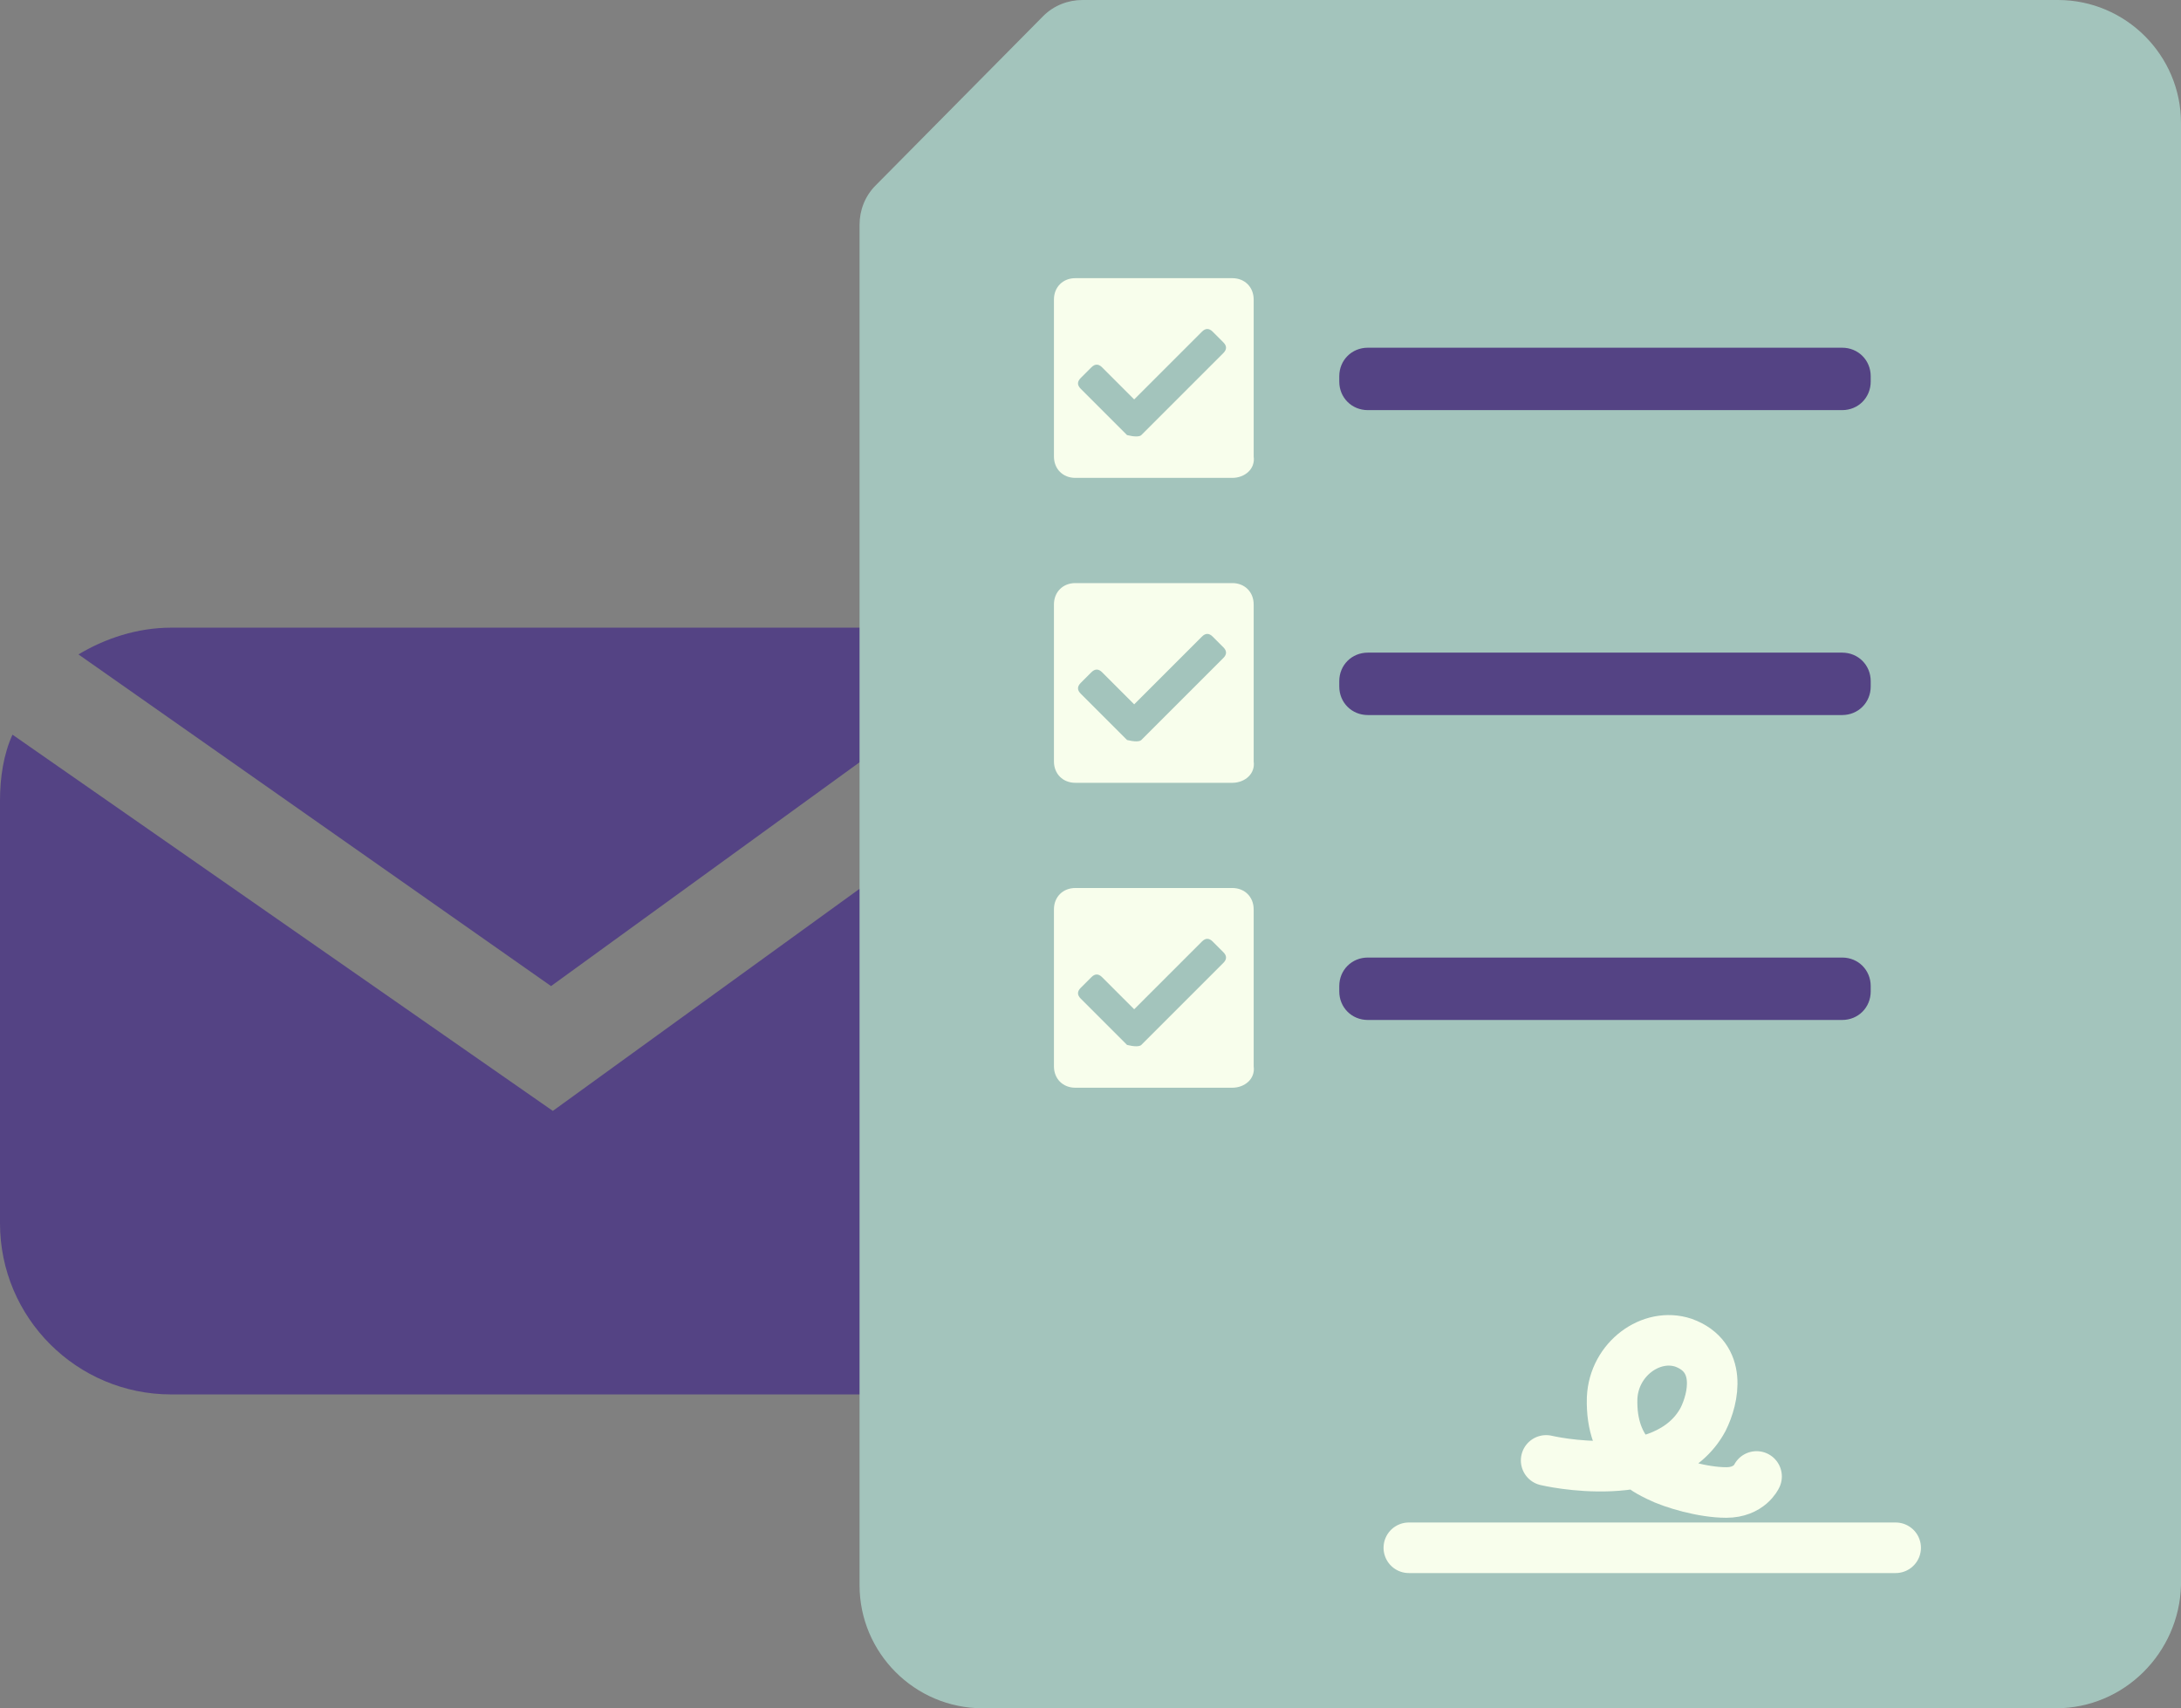
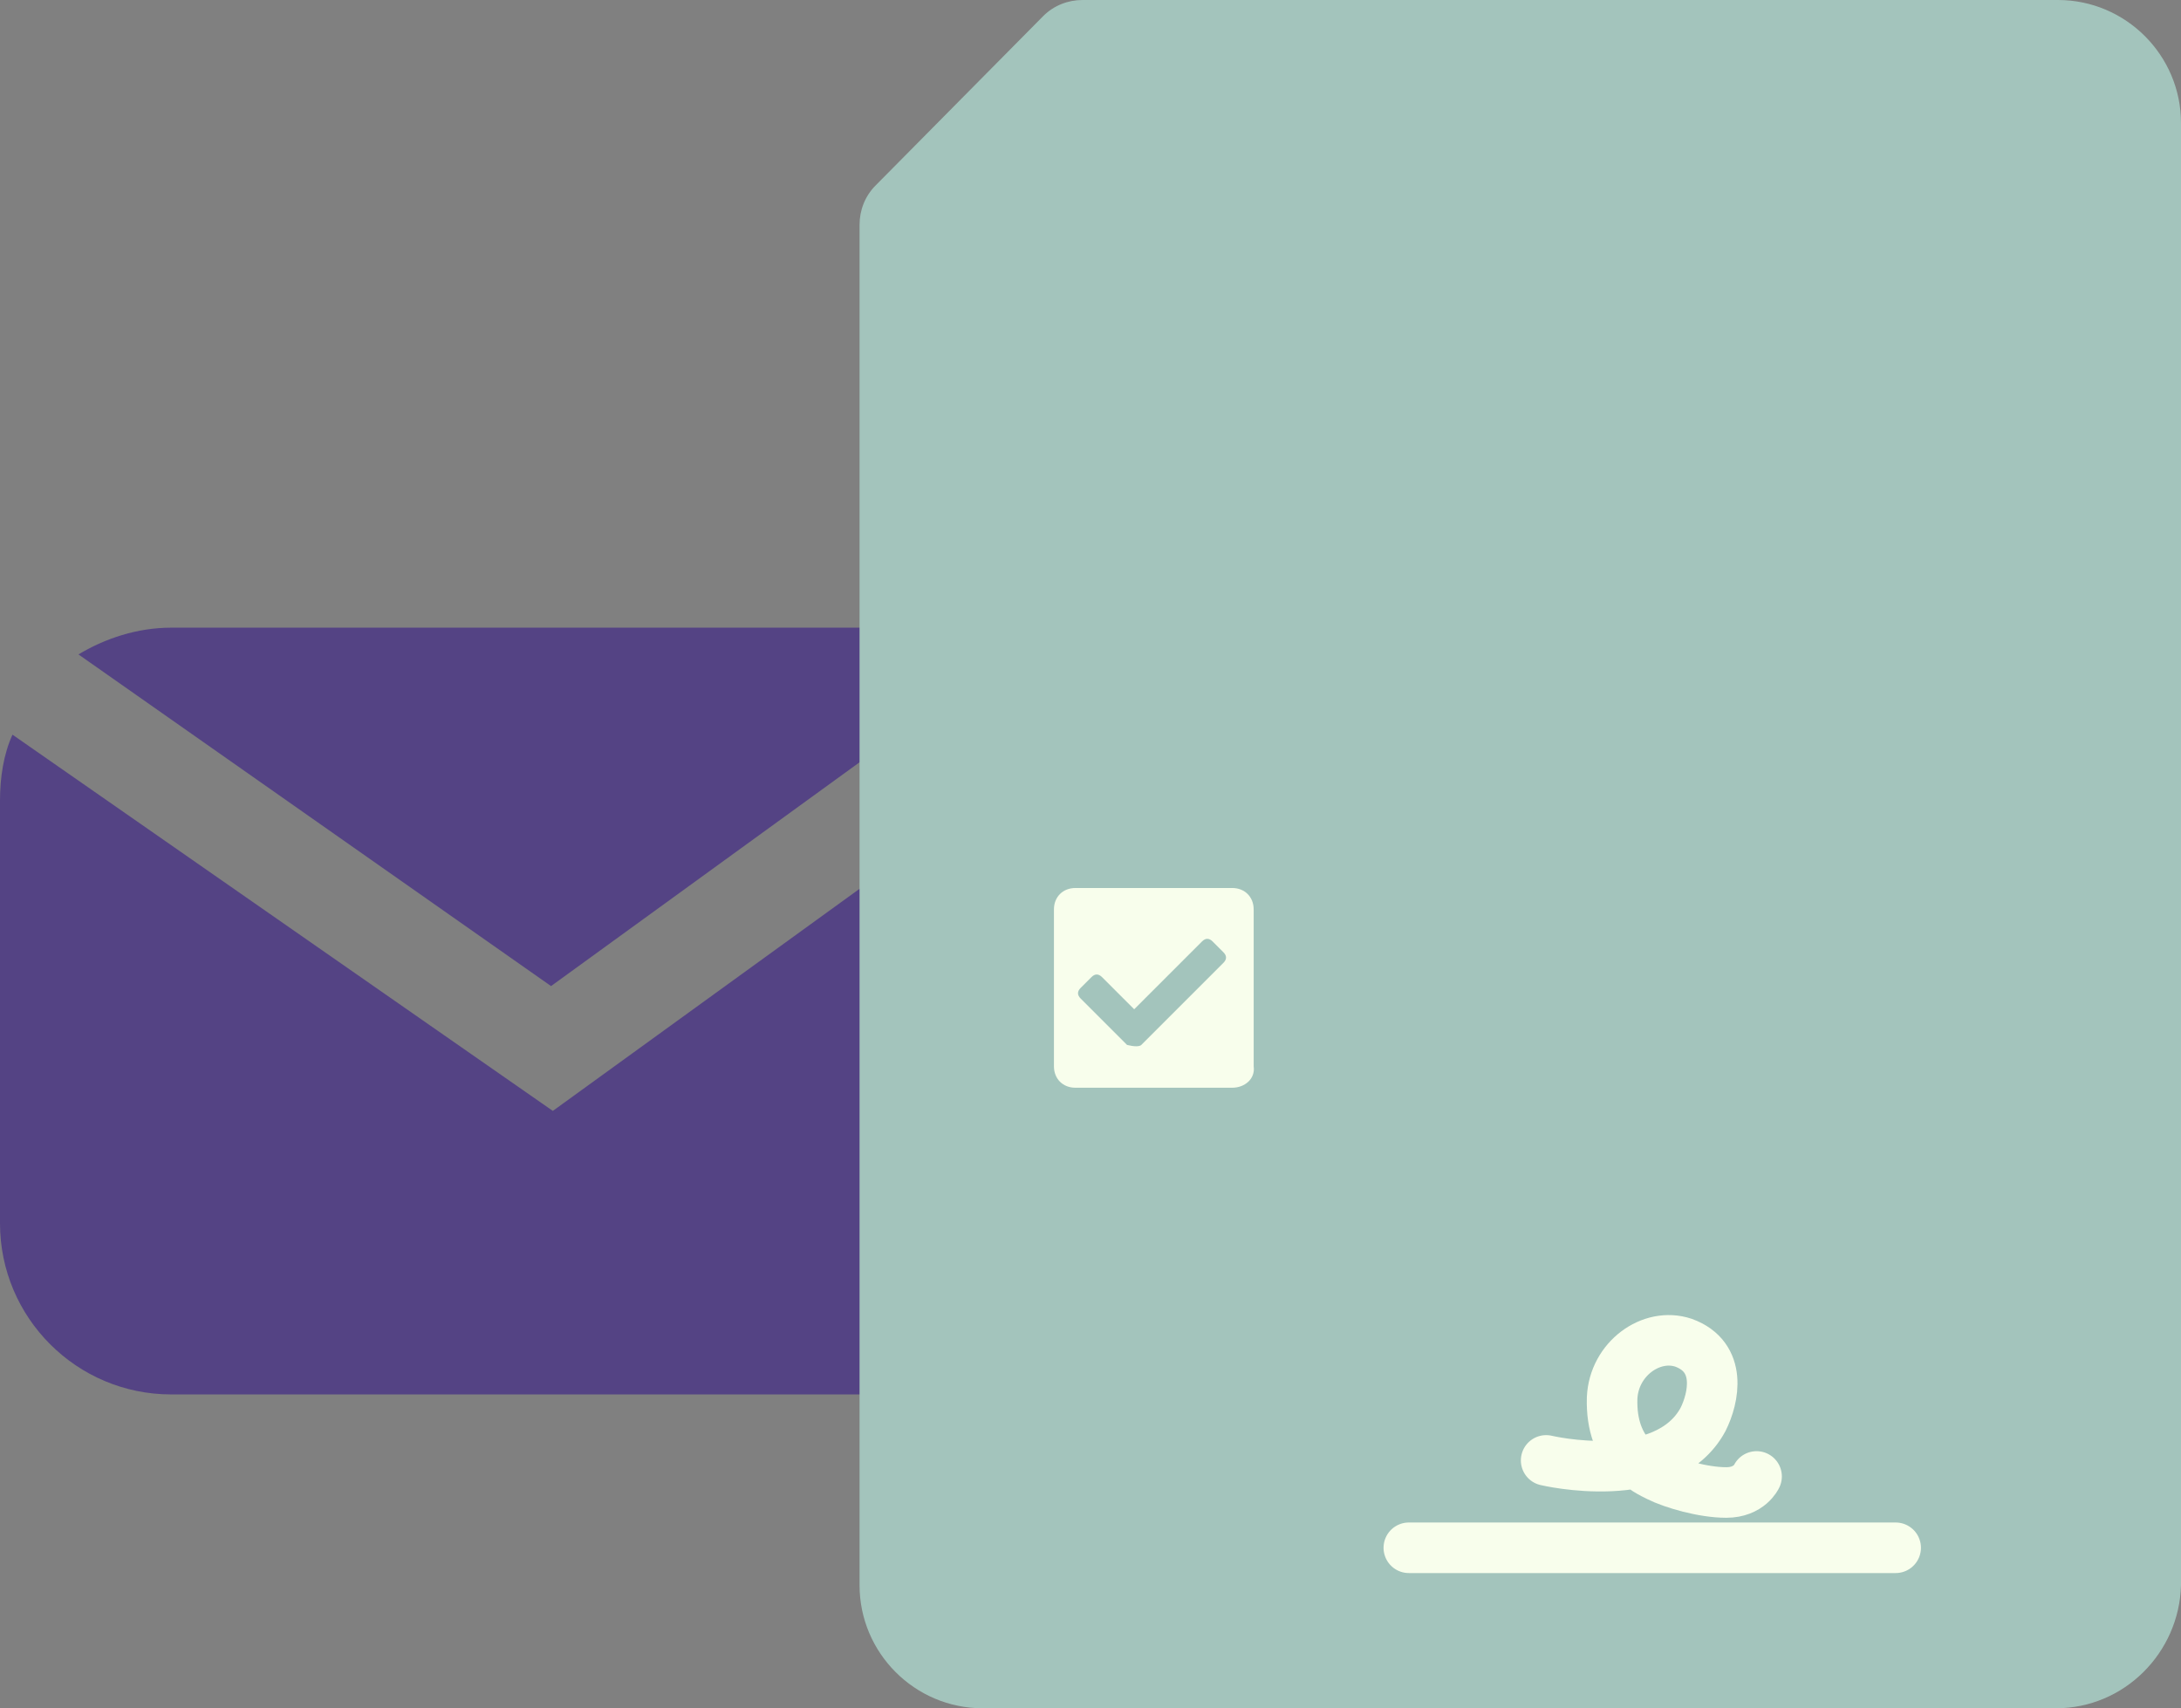
<svg xmlns="http://www.w3.org/2000/svg" id="Calque_1" x="0px" y="0px" viewBox="0 0 122.3 95.8" style="enable-background:new 0 0 122.3 95.8;" xml:space="preserve">
  <rect x="0" y="0" width="122.3" height="95.8" fill="#808080" stroke="none" />
  <style type="text/css">	.st0{fill:#544384;}	.st1{fill:#A3C4BC;}	.st2{fill:#F8FEEC;}	.st3{fill:none;stroke:#F8FEEC;stroke-width:2.835;stroke-linecap:round;stroke-miterlimit:10;}</style>
  <g>
    <g>
      <path class="st0" d="M30.9,55.3l25.5-18.5c-1.5-1-3.3-1.6-5.3-1.6H9.6c-1.9,0-3.7,0.6-5.2,1.5L30.9,55.3z" />
      <path class="st0" d="M31,62.3L0.7,41.2C0.2,42.3,0,43.6,0,44.9v23.7c0,5.3,4.3,9.6,9.6,9.6h41.5c5.3,0,9.6-4.3,9.6-9.6V44.9   c0-1.3-0.3-2.5-0.7-3.6L31,62.3z" />
    </g>
    <g>
      <path class="st1" d="M115.3,95.8H55.1c-3.8,0-6.9-3.1-6.9-6.9V12.6c0-0.8,0.3-1.6,0.9-2.2l9.4-9.5C59.1,0.3,59.9,0,60.7,0h54.7   c3.8,0,6.9,3.1,6.9,6.9v82C122.2,92.7,119.1,95.8,115.3,95.8z" />
-       <path id="Icon_awesome-check-square_00000106834541652812839860000000019564550715720362_" class="st2" d="M69.1,26.8h-8.8   c-0.7,0-1.2-0.5-1.2-1.2l0,0v-8.8c0-0.7,0.5-1.2,1.2-1.2h8.8c0.7,0,1.2,0.5,1.2,1.2v8.8C70.4,26.3,69.8,26.8,69.1,26.8L69.1,26.8z    M64,24.4l4.6-4.6c0.2-0.2,0.2-0.4,0-0.6l0,0L68,18.6c-0.2-0.2-0.4-0.2-0.6,0l0,0l-3.8,3.8l-1.8-1.8c-0.2-0.2-0.4-0.2-0.6,0l0,0   l-0.6,0.6c-0.2,0.2-0.2,0.4,0,0.6l0,0l2.6,2.6C63.6,24.5,63.9,24.5,64,24.4L64,24.4L64,24.4z" />
-       <path class="st0" d="M103.3,23H76.7c-0.9,0-1.6-0.7-1.6-1.6v-0.3c0-0.9,0.7-1.6,1.6-1.6h26.6c0.9,0,1.6,0.7,1.6,1.6v0.3   C104.9,22.3,104.2,23,103.3,23z" />
-       <path id="Icon_awesome-check-square_00000150812314736595859960000016731155345099248513_" class="st2" d="M69.1,43.9h-8.8   c-0.7,0-1.2-0.5-1.2-1.2l0,0v-8.8c0-0.7,0.5-1.2,1.2-1.2h8.8c0.7,0,1.2,0.5,1.2,1.2v8.8C70.4,43.4,69.8,43.9,69.1,43.9L69.1,43.9z    M64,41.5l4.6-4.6c0.2-0.2,0.2-0.4,0-0.6l0,0L68,35.7c-0.2-0.2-0.4-0.2-0.6,0l0,0l-3.8,3.8l-1.8-1.8c-0.2-0.2-0.4-0.2-0.6,0l0,0   l-0.6,0.6c-0.2,0.2-0.2,0.4,0,0.6l0,0l2.6,2.6C63.6,41.6,63.9,41.6,64,41.5L64,41.5L64,41.5z" />
-       <path class="st0" d="M103.3,40.1H76.7c-0.9,0-1.6-0.7-1.6-1.6v-0.3c0-0.9,0.7-1.6,1.6-1.6h26.6c0.9,0,1.6,0.7,1.6,1.6v0.3   C104.9,39.4,104.2,40.1,103.3,40.1z" />
      <path id="Icon_awesome-check-square_00000039819998871383862570000011269178132765410707_" class="st2" d="M69.1,61h-8.8   c-0.7,0-1.2-0.5-1.2-1.2l0,0V51c0-0.7,0.5-1.2,1.2-1.2h8.8c0.7,0,1.2,0.5,1.2,1.2v8.8C70.4,60.5,69.8,61,69.1,61L69.1,61z    M64,58.6l4.6-4.6c0.2-0.2,0.2-0.4,0-0.6l0,0L68,52.8c-0.2-0.2-0.4-0.2-0.6,0l0,0l-3.8,3.8l-1.8-1.8c-0.2-0.2-0.4-0.2-0.6,0l0,0   l-0.6,0.6c-0.2,0.2-0.2,0.4,0,0.6l0,0l2.6,2.6C63.6,58.7,63.9,58.7,64,58.6L64,58.6L64,58.6z" />
-       <path class="st0" d="M103.3,57.2H76.7c-0.9,0-1.6-0.7-1.6-1.6v-0.3c0-0.9,0.7-1.6,1.6-1.6h26.6c0.9,0,1.6,0.7,1.6,1.6v0.3   C104.9,56.5,104.2,57.2,103.3,57.2z" />
      <path class="st3" d="M86.7,81.9c0,0,6.7,1.6,8.8-2.3c0.6-1.2,1.1-3.5-1.1-4.3c-1.8-0.6-3.9,0.9-4,3.1c-0.1,3.2,2,4.1,2.6,4.4   c0.8,0.4,2.5,0.9,3.8,0.9s1.7-0.9,1.7-0.9" />
      <line class="st3" x1="79" y1="86.8" x2="106.3" y2="86.8" />
    </g>
  </g>
</svg>